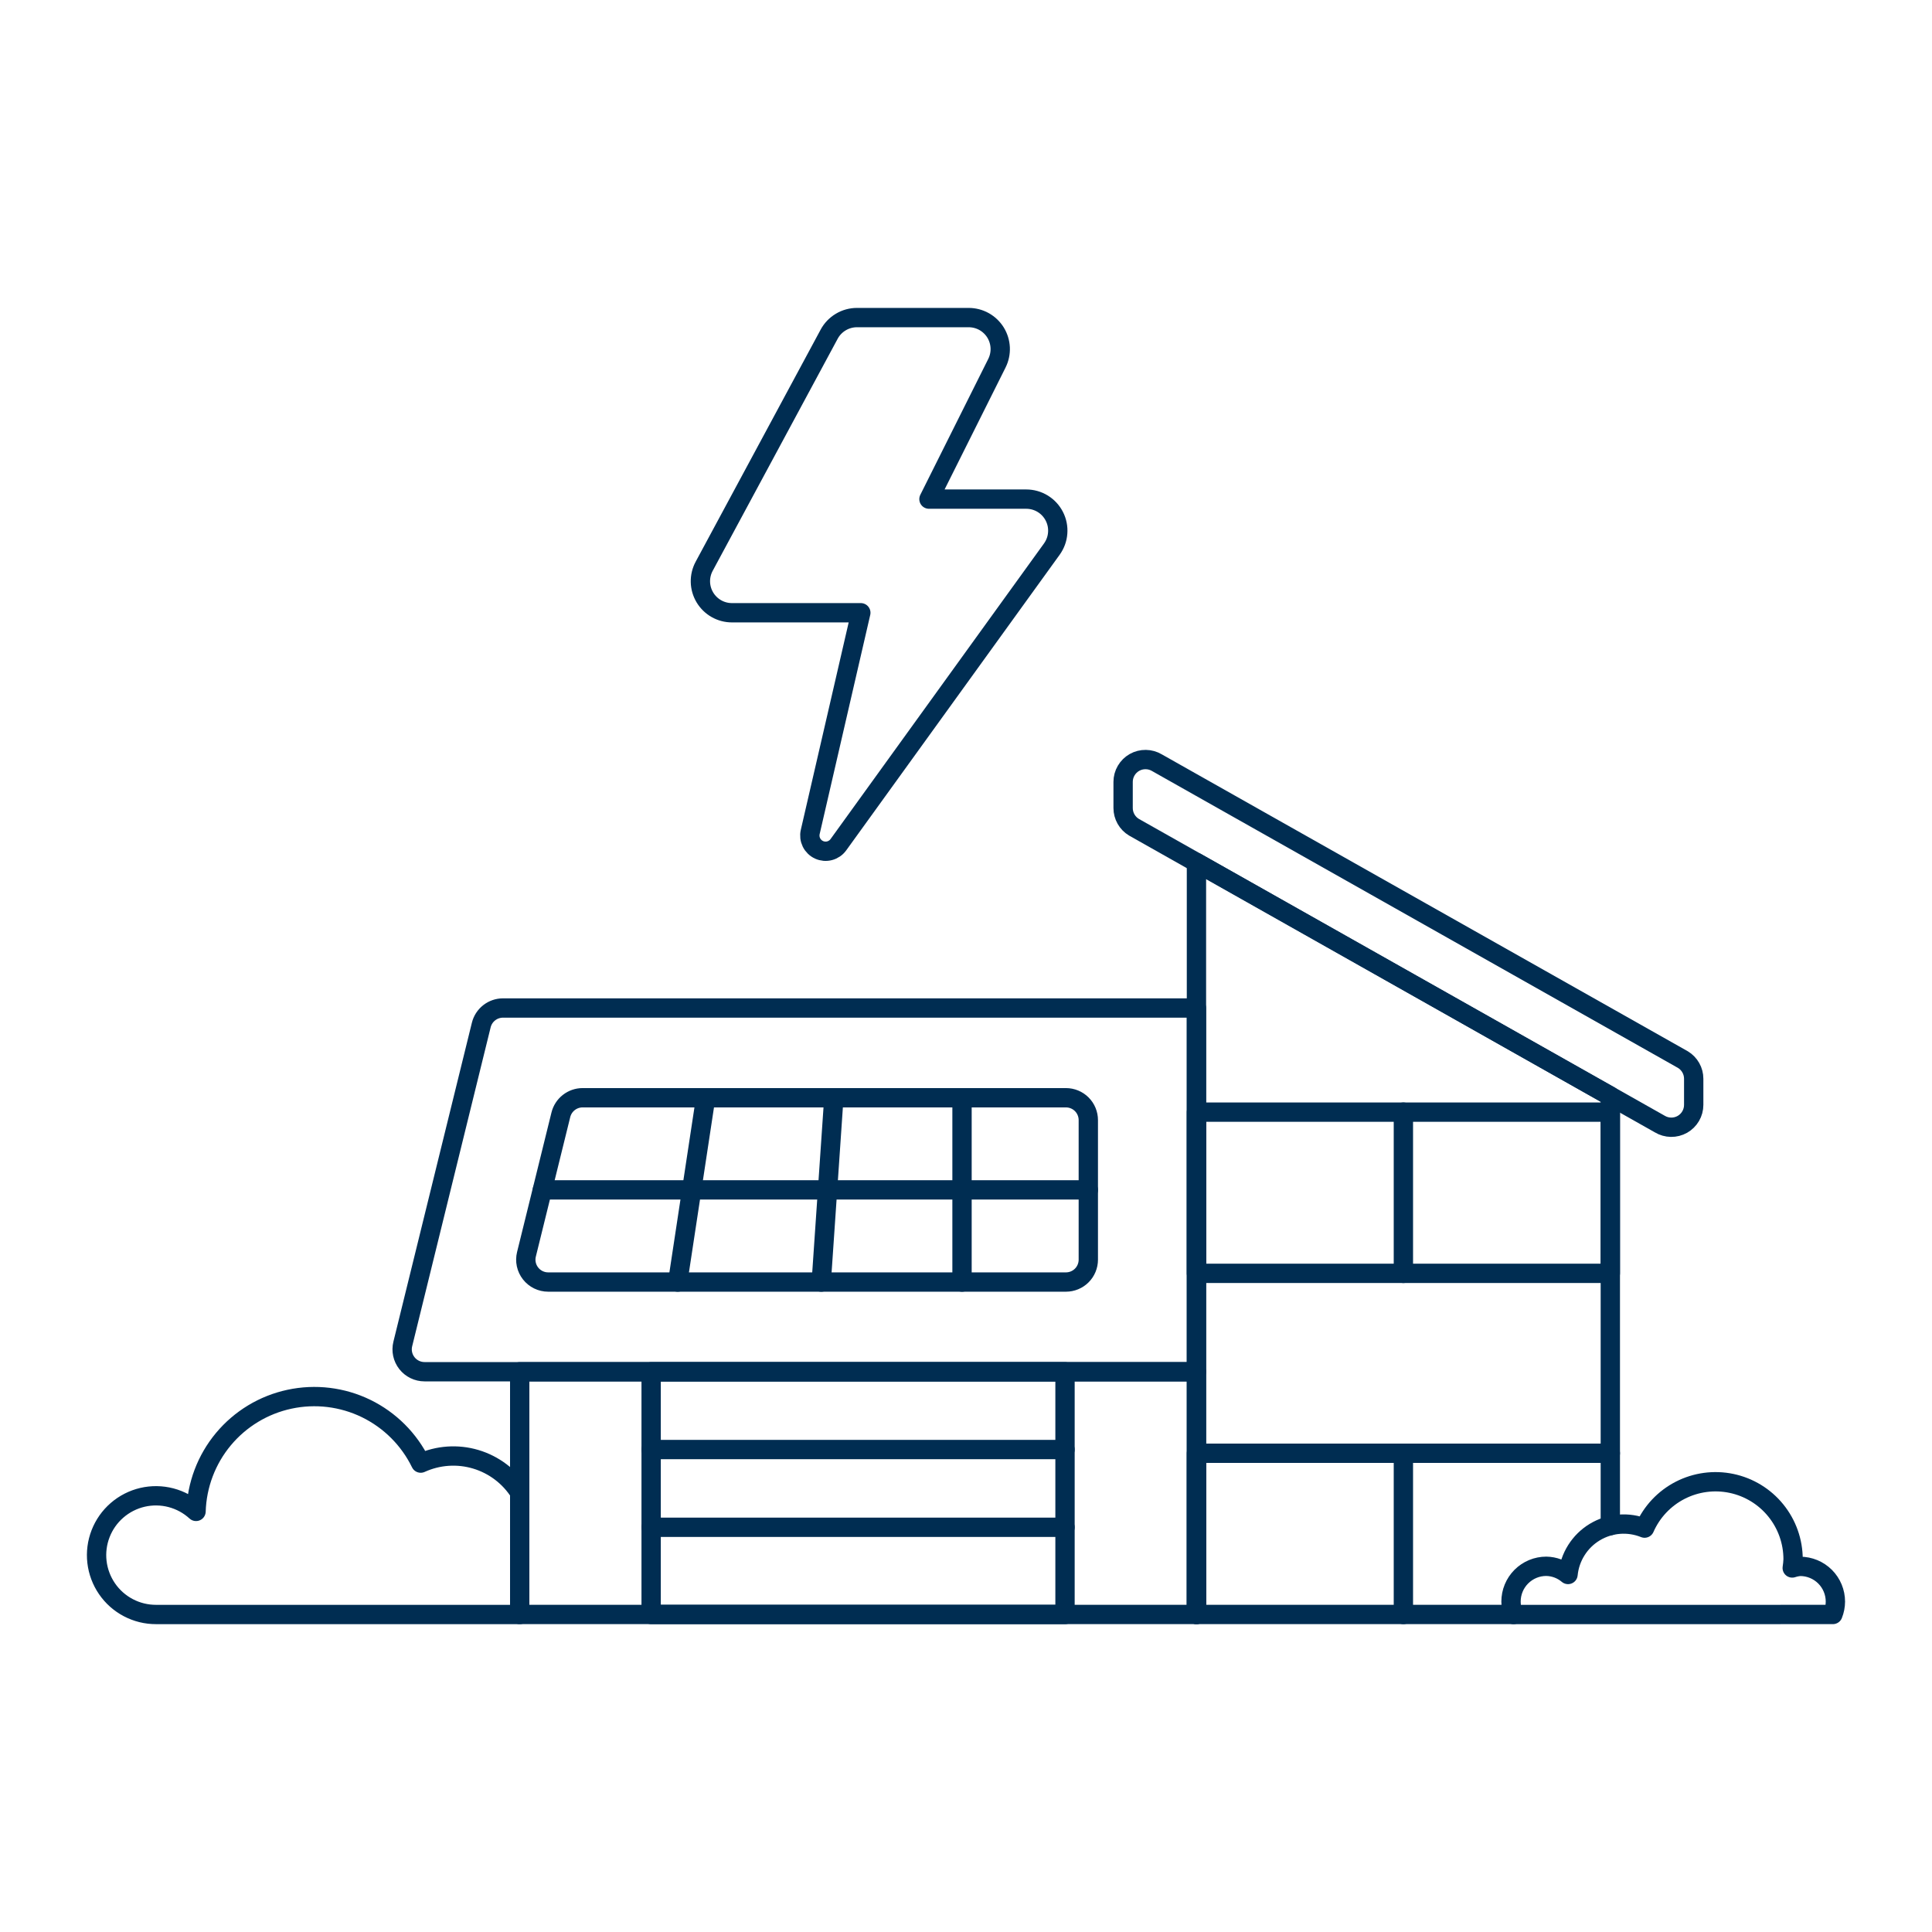
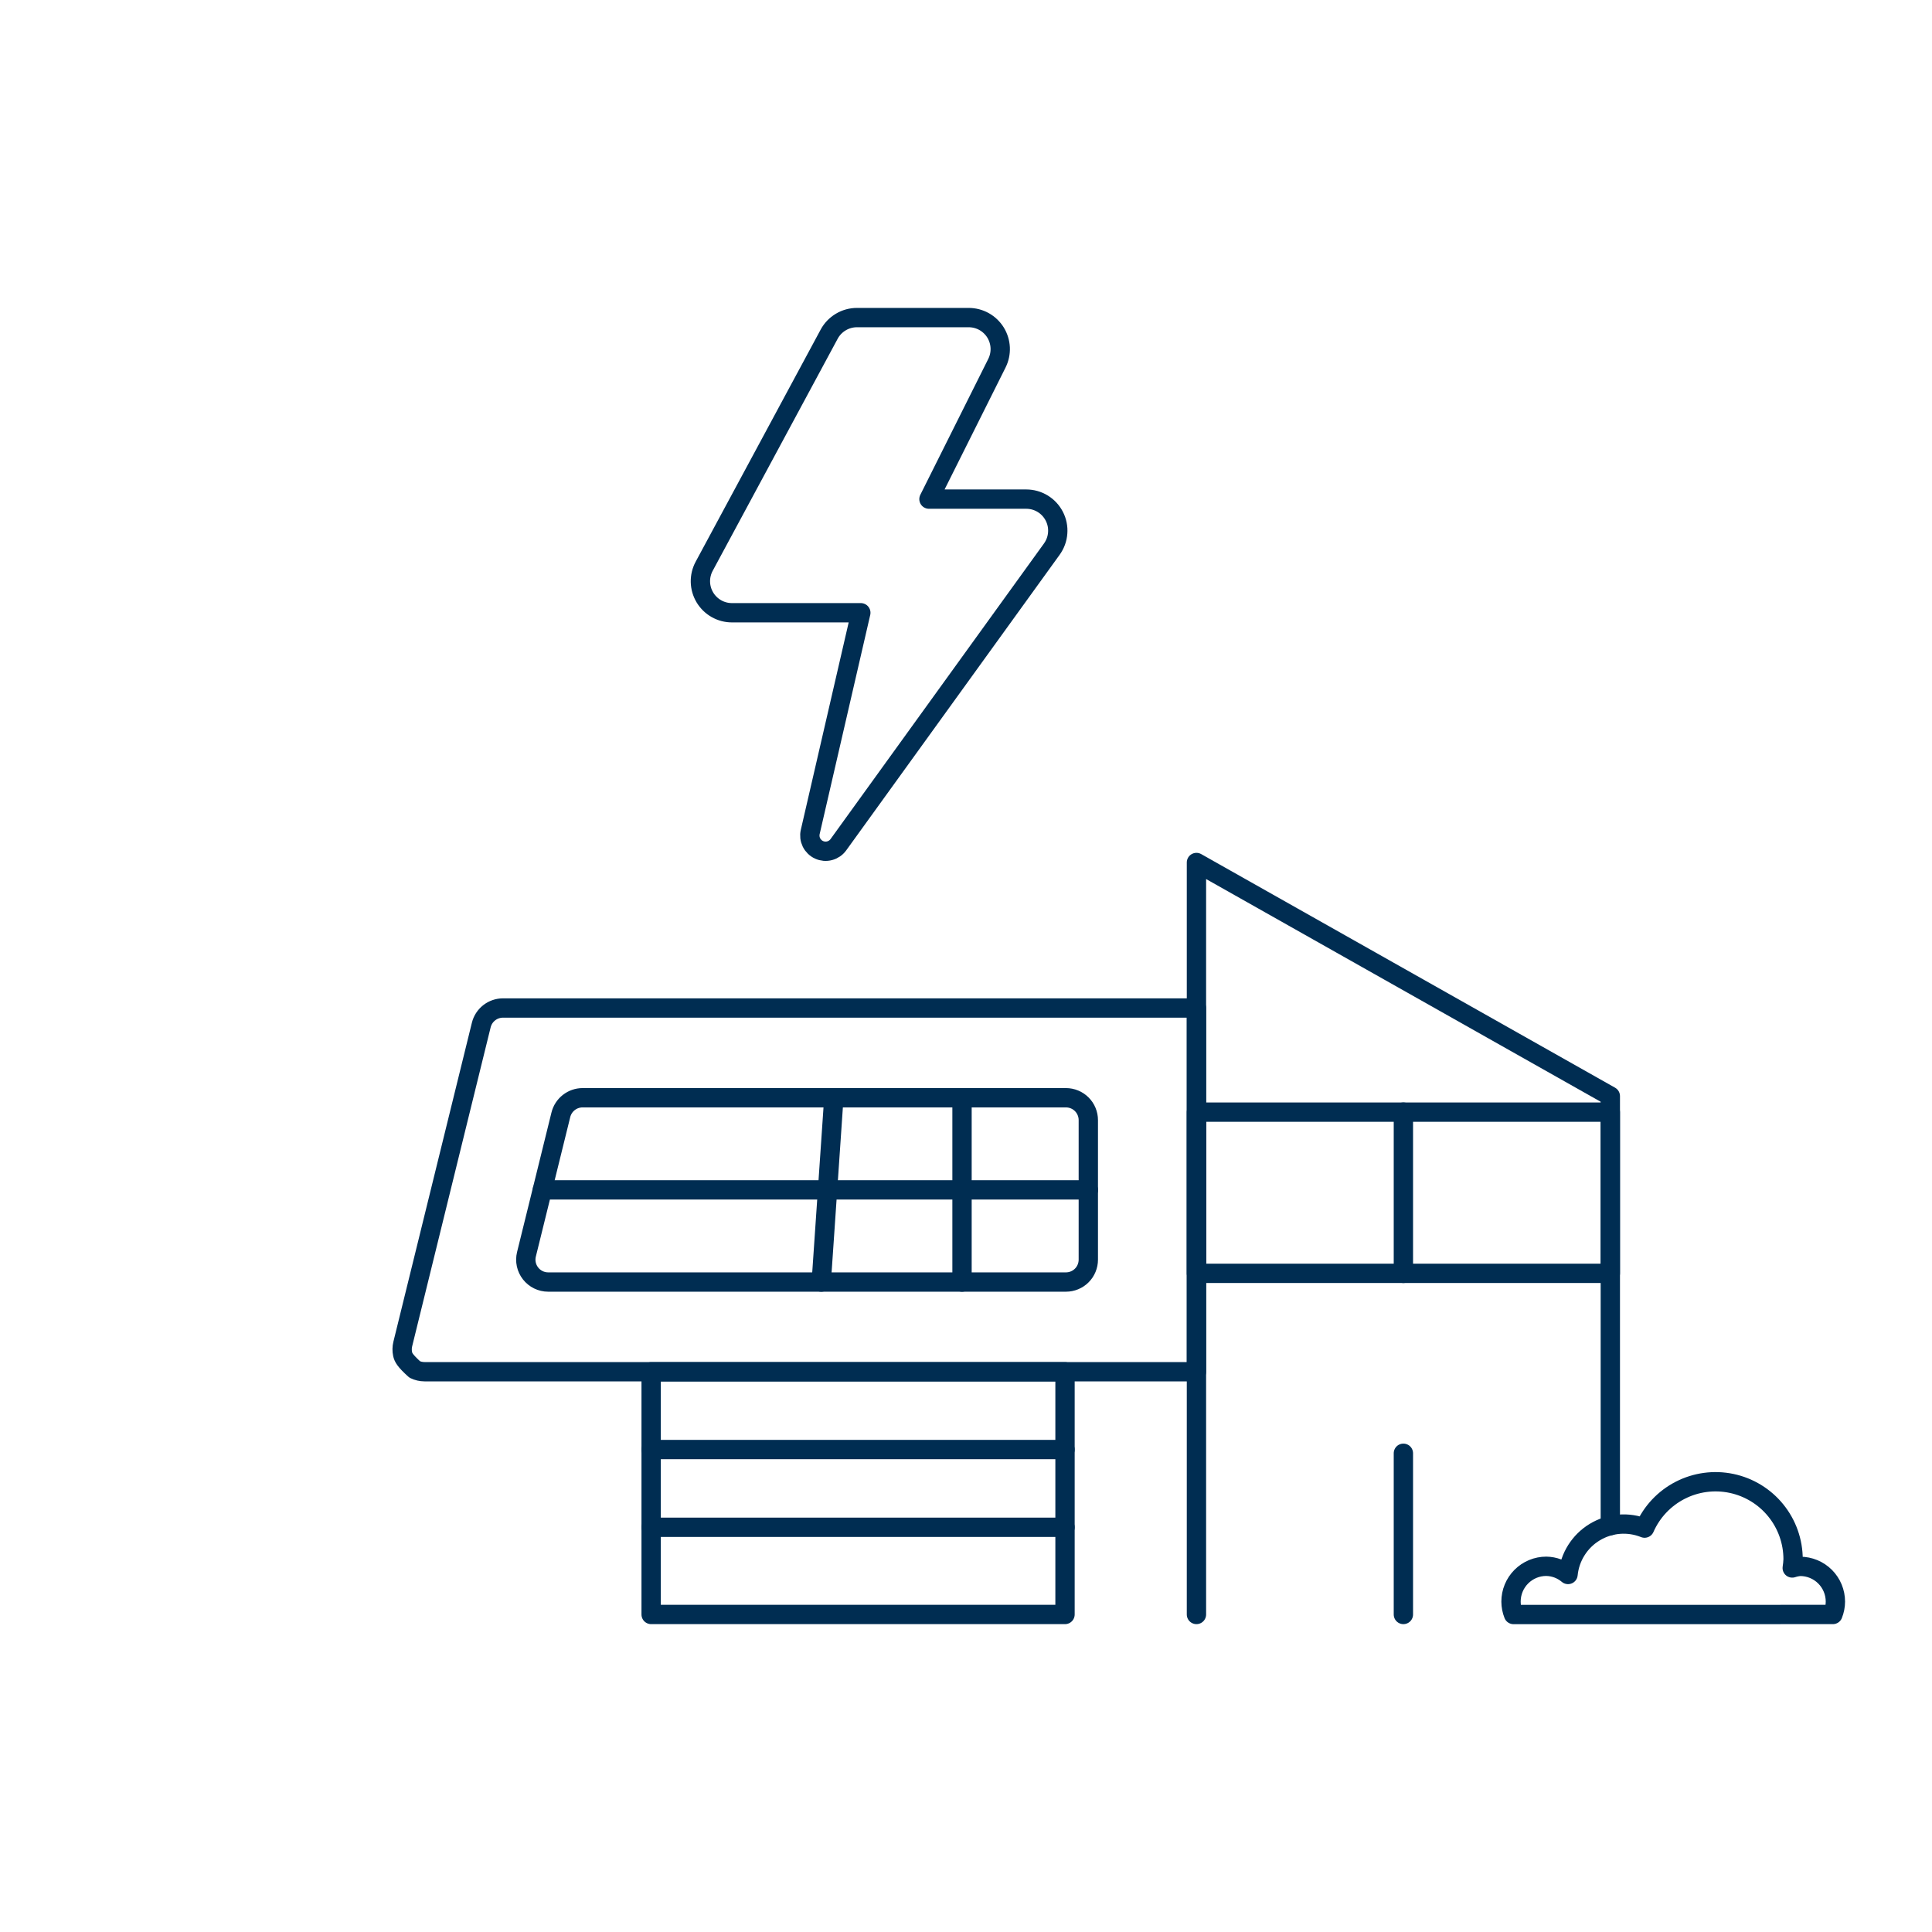
<svg xmlns="http://www.w3.org/2000/svg" fill="none" viewBox="0 0 100 100" height="500" width="500">
-   <path stroke="#002d52" stroke-linecap="round" stroke-linejoin="round" d="M26.9 77.256C26.375 76.425 25.566 75.813 24.624 75.532C23.682 75.251 22.67 75.322 21.776 75.73C21.176 74.499 20.181 73.504 18.95 72.904C17.718 72.305 16.321 72.136 14.982 72.424C13.643 72.711 12.439 73.44 11.562 74.492C10.686 75.545 10.188 76.861 10.147 78.23C9.779 77.892 9.333 77.649 8.85 77.522C8.367 77.396 7.859 77.389 7.373 77.502C6.886 77.616 6.434 77.847 6.057 78.174C5.679 78.502 5.388 78.916 5.207 79.382C5.026 79.848 4.961 80.351 5.019 80.848C5.077 81.344 5.255 81.819 5.537 82.231C5.82 82.644 6.199 82.981 6.641 83.213C7.084 83.446 7.576 83.567 8.076 83.566H26.9" />
  <path stroke="#002d52" stroke-linecap="round" stroke-linejoin="round" d="M61.928 83.565V44.643L83.35 56.734V78.968" />
-   <path stroke="#002d52" stroke-linecap="round" stroke-linejoin="round" d="M61.928 71.003H26.9V83.565H61.928V71.003Z" />
-   <path stroke="#002d52" stroke-linecap="round" stroke-linejoin="round" d="M61.928 71H21.973C21.797 71 21.624 70.96 21.466 70.883C21.308 70.806 21.169 70.695 21.061 70.556C20.953 70.418 20.877 70.257 20.84 70.085C20.803 69.913 20.806 69.736 20.848 69.565L24.91 53.056C24.972 52.804 25.116 52.581 25.32 52.421C25.524 52.261 25.776 52.174 26.035 52.174H61.928V71Z" />
+   <path stroke="#002d52" stroke-linecap="round" stroke-linejoin="round" d="M61.928 71H21.973C21.797 71 21.624 70.96 21.466 70.883C20.953 70.418 20.877 70.257 20.84 70.085C20.803 69.913 20.806 69.736 20.848 69.565L24.91 53.056C24.972 52.804 25.116 52.581 25.32 52.421C25.524 52.261 25.776 52.174 26.035 52.174H61.928V71Z" />
  <path stroke="#002d52" stroke-linecap="round" stroke-linejoin="round" d="M56.331 65.2C56.331 65.352 56.301 65.503 56.243 65.643C56.185 65.784 56.1 65.912 55.992 66.019C55.885 66.127 55.757 66.212 55.616 66.27C55.476 66.328 55.325 66.358 55.173 66.358H28.373C28.197 66.358 28.024 66.318 27.866 66.241C27.708 66.164 27.57 66.052 27.462 65.914C27.354 65.776 27.278 65.615 27.241 65.443C27.204 65.271 27.207 65.094 27.249 64.923L29.03 57.7C29.092 57.449 29.237 57.225 29.441 57.066C29.645 56.906 29.896 56.819 30.155 56.819H55.173C55.325 56.819 55.476 56.849 55.616 56.907C55.757 56.965 55.885 57.05 55.992 57.158C56.1 57.265 56.185 57.393 56.243 57.534C56.301 57.674 56.331 57.825 56.331 57.977V65.2Z" />
  <path stroke="#002d52" stroke-linecap="round" stroke-linejoin="round" d="M56.331 61.589H28.074" />
  <path stroke="#002d52" stroke-linecap="round" stroke-linejoin="round" d="M49.794 56.818V66.359" />
  <path stroke="#002d52" stroke-linecap="round" stroke-linejoin="round" d="M43.16 56.818L42.508 66.359" />
-   <path stroke="#002d52" stroke-linecap="round" stroke-linejoin="round" d="M36.526 56.818L35.078 66.359" />
  <path stroke="#002d52" stroke-linecap="round" stroke-linejoin="round" d="M83.35 57.564H61.928V65.909H83.35V57.564Z" />
-   <path stroke="#002d52" stroke-linecap="round" stroke-linejoin="round" d="M78.34 83.565H61.928V75.221H83.35" />
  <path stroke="#002d52" stroke-linecap="round" stroke-linejoin="round" d="M55.125 71.003H33.703V83.565H55.125V71.003Z" />
  <path stroke="#002d52" stroke-linecap="round" stroke-linejoin="round" d="M72.639 57.564V65.909" />
  <path stroke="#002d52" stroke-linecap="round" stroke-linejoin="round" d="M72.639 75.221V83.565" />
  <path stroke="#002d52" stroke-linecap="round" stroke-linejoin="round" d="M33.703 75.027H55.125" />
  <path stroke="#002d52" stroke-linecap="round" stroke-linejoin="round" d="M33.703 79.051H55.125" />
  <path stroke="#002d52" stroke-linecap="round" stroke-linejoin="round" d="M94.87 83.565C94.955 83.353 94.999 83.128 95 82.9C95 82.416 94.808 81.952 94.466 81.609C94.123 81.267 93.659 81.075 93.175 81.075C93.035 81.086 92.898 81.114 92.765 81.158C92.789 81.01 92.804 80.86 92.81 80.71C92.811 79.789 92.494 78.895 91.914 78.18C91.334 77.464 90.525 76.97 89.623 76.781C88.721 76.591 87.782 76.718 86.963 77.139C86.143 77.561 85.494 78.251 85.124 79.095C84.707 78.927 84.257 78.858 83.808 78.894C83.36 78.93 82.927 79.07 82.542 79.303C82.157 79.536 81.832 79.856 81.593 80.236C81.353 80.616 81.205 81.047 81.161 81.495C80.846 81.228 80.448 81.078 80.035 81.071C79.795 81.071 79.557 81.118 79.336 81.21C79.114 81.302 78.913 81.437 78.743 81.607C78.574 81.777 78.439 81.978 78.348 82.2C78.256 82.422 78.21 82.66 78.21 82.9C78.211 83.129 78.255 83.355 78.34 83.567L94.87 83.565Z" />
-   <path stroke="#002d52" stroke-linecap="round" stroke-linejoin="round" d="M87.666 57.188C87.666 57.393 87.612 57.595 87.508 57.772C87.405 57.949 87.256 58.096 87.078 58.197C86.899 58.297 86.697 58.349 86.492 58.346C86.286 58.343 86.086 58.286 85.91 58.18L58.692 42.816C58.521 42.713 58.38 42.567 58.282 42.394C58.184 42.22 58.132 42.024 58.132 41.824V40.472C58.132 40.267 58.186 40.065 58.29 39.888C58.393 39.711 58.542 39.564 58.72 39.463C58.899 39.362 59.101 39.311 59.306 39.314C59.512 39.317 59.712 39.374 59.888 39.48L87.106 54.844C87.277 54.947 87.418 55.093 87.516 55.266C87.615 55.44 87.666 55.636 87.666 55.836V57.188Z" />
  <path stroke="#002d52" stroke-linecap="round" stroke-linejoin="round" d="M51.6 18.8C51.724 18.551 51.783 18.275 51.771 17.997C51.758 17.719 51.675 17.449 51.529 17.212C51.382 16.975 51.178 16.78 50.935 16.644C50.692 16.509 50.418 16.438 50.14 16.438H44.356C44.061 16.438 43.772 16.517 43.519 16.669C43.265 16.82 43.058 17.036 42.918 17.296L36.448 29.31C36.314 29.559 36.247 29.838 36.253 30.12C36.259 30.402 36.339 30.678 36.484 30.921C36.629 31.163 36.834 31.364 37.079 31.503C37.325 31.643 37.603 31.716 37.885 31.716H44.556L41.938 43.061C41.895 43.245 41.918 43.437 42.001 43.606C42.085 43.775 42.224 43.91 42.396 43.988C42.568 44.066 42.761 44.082 42.943 44.033C43.125 43.985 43.285 43.875 43.395 43.722L54.442 28.422C54.618 28.178 54.724 27.891 54.746 27.591C54.77 27.291 54.709 26.99 54.572 26.723C54.435 26.455 54.227 26.23 53.97 26.073C53.714 25.917 53.419 25.834 53.118 25.834H48.083L51.6 18.8Z" />
</svg>